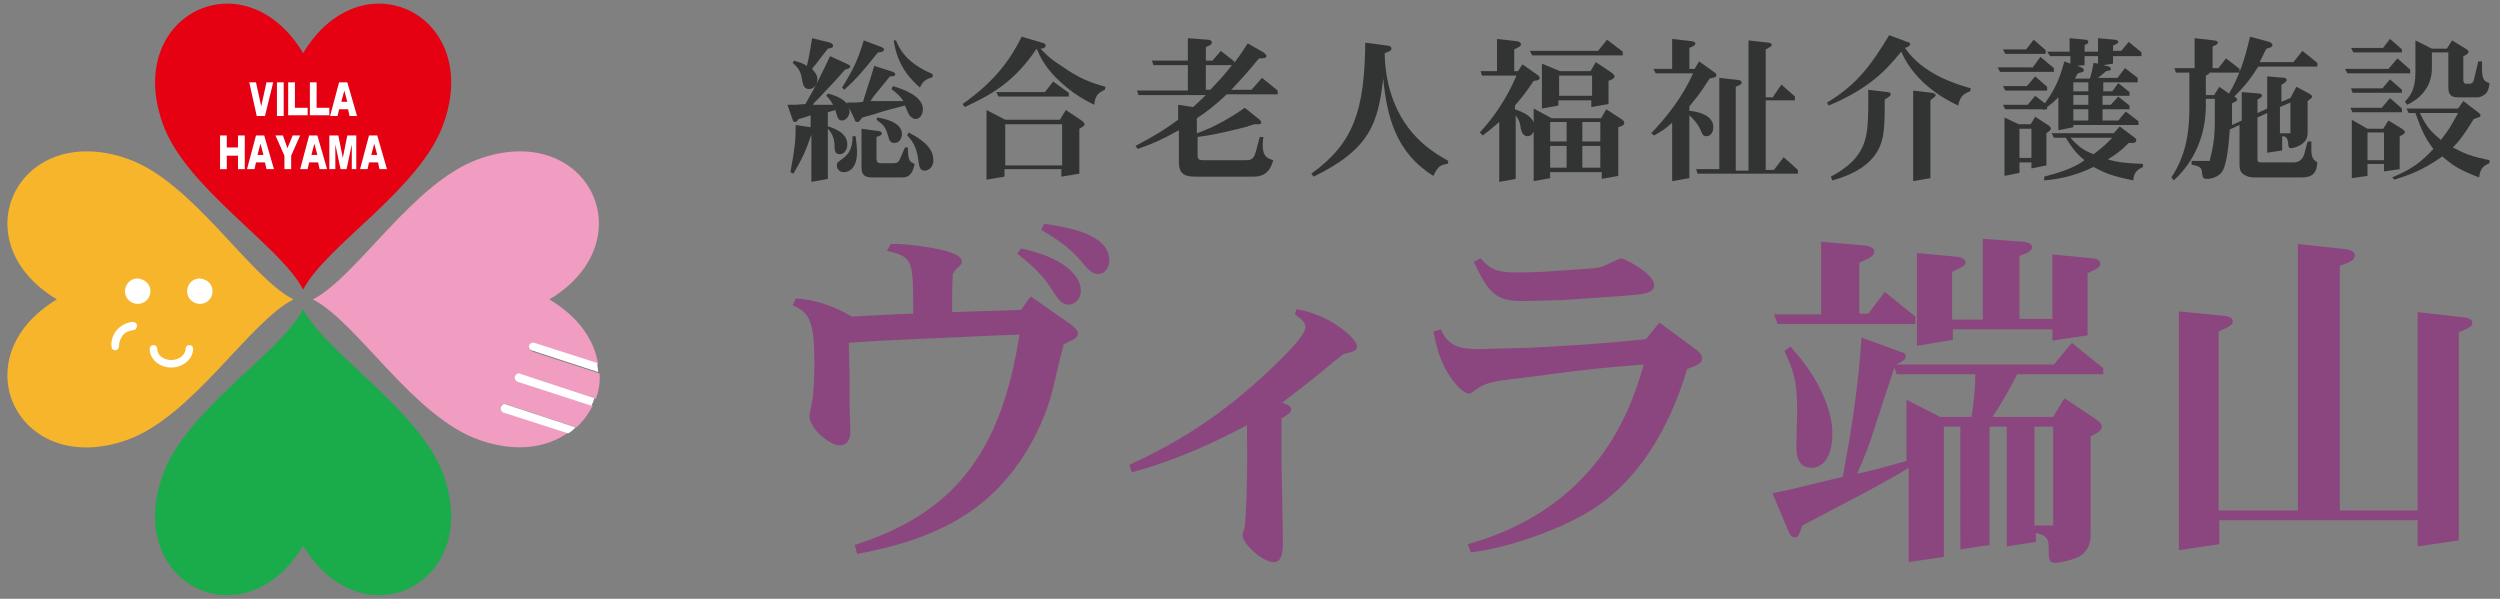
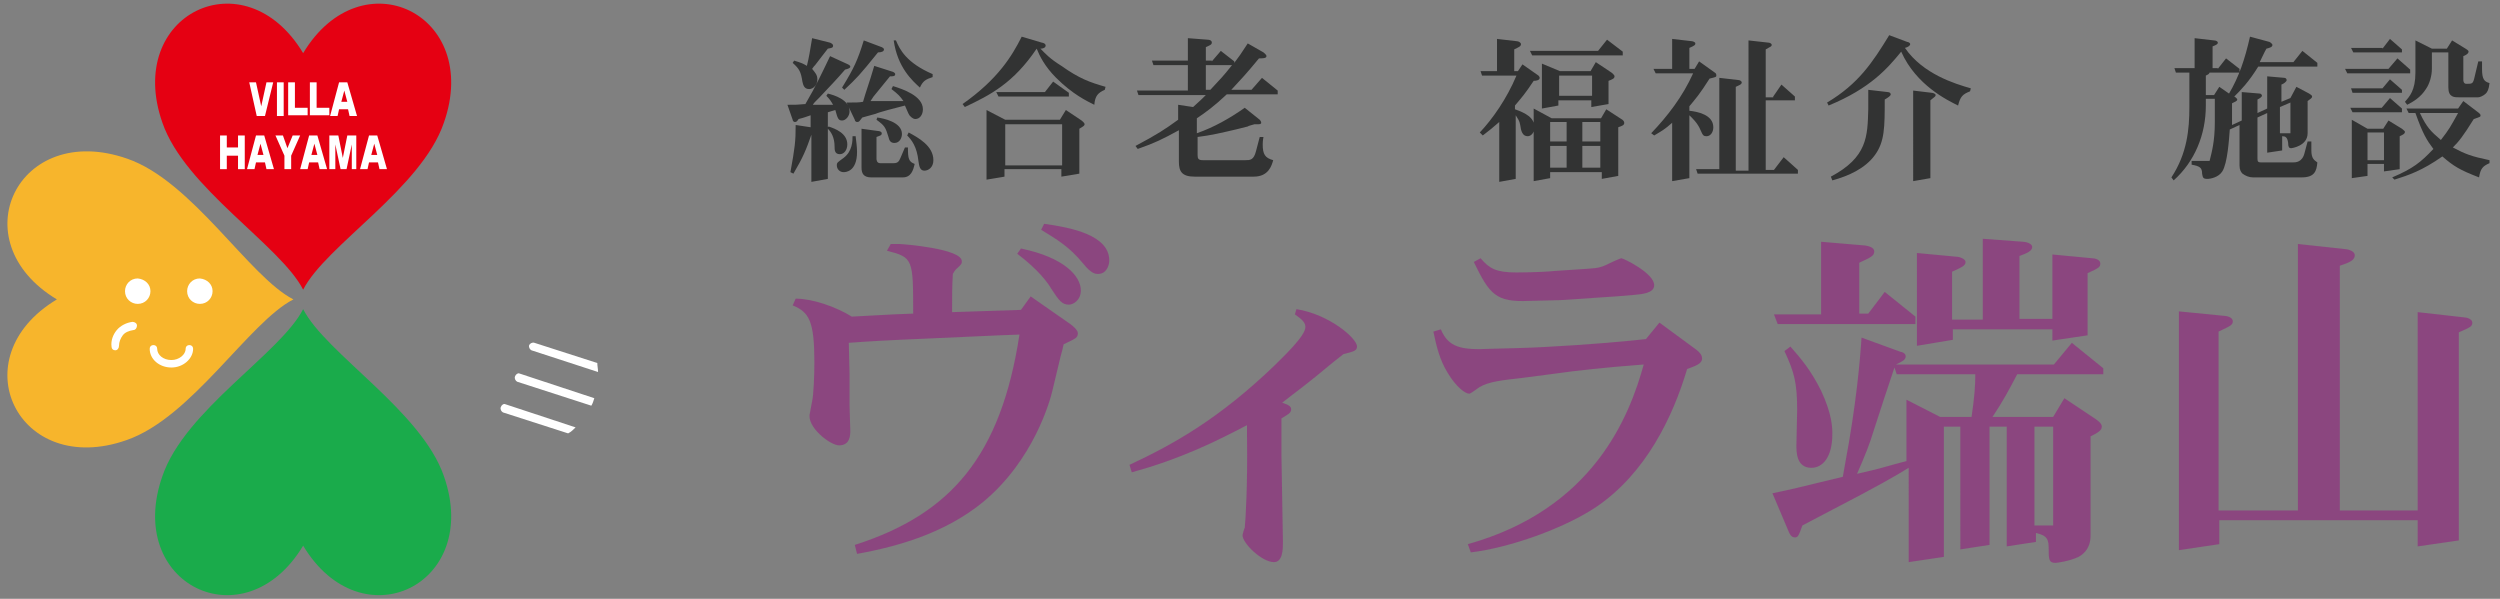
<svg xmlns="http://www.w3.org/2000/svg" version="1.1" id="レイヤー_1" x="0px" y="0px" viewBox="0 0 334 80" style="enable-background:new 0 0 334 80;" xml:space="preserve">
  <rect x="0" y="0" width="334" height="80" fill="#808080" stroke="none" />
  <style type="text/css">
	.st0{fill:#323333;}
	.st1{fill:#8B467F;}
	.st2{fill:#F7B52C;}
	.st3{fill:#1AAB4B;}
	.st4{fill:#E50012;}
	.st5{fill:#FFFFFF;}
	.st6{fill:#F09DC1;}
	.st7{fill-rule:evenodd;clip-rule:evenodd;fill:#FFFFFF;}
</style>
  <g>
    <g>
      <path class="st0" d="M113.3,8.6c0.2,0.1,0.3,0.2,0.3,0.3c0,0.2-0.3,0.3-0.7,0.4c-1.2,1.4-2,2.2-3.4,3.7l-0.5,0.5    c-0.1,0.1-0.3,0.3-0.4,0.5c0.3,0,0.9,0,1.2,0l1.5,0c-0.3-0.5-0.4-0.7-0.9-1.2l0.2-0.3c0.8,0.2,2.9,0.8,2.9,2.4    c0,0.6-0.5,1.2-1,1.2c-0.5,0-0.6-0.3-0.9-1.4c-0.3,0.1-0.4,0.1-1,0.3v2l0.1-0.1c0.9,0.3,2.5,0.9,2.5,2.4c0,0.7-0.4,1.3-1,1.3    c-0.7,0-0.7-0.6-0.7-1c0-1.3-0.5-2-0.9-2.4v6.7l-2.2,0.4V18h0c-0.7,2-1.1,3-2.4,5.2l-0.4-0.2c0.6-3.3,0.7-4.1,0.7-6.3l2,0.3v-1.6    c-0.6,0.2-0.8,0.3-1.6,0.5c-0.2,0.3-0.3,0.4-0.5,0.4c-0.1,0-0.3-0.1-0.3-0.3l-0.7-2c1.2,0,1.3,0,2.4-0.1c1.4-2.4,2.1-3.9,3.3-6.4    L113.3,8.6z M110.9,5.7c0.2,0.1,0.4,0.2,0.4,0.4c0,0.3-0.2,0.3-0.7,0.4l-0.7,0.9l-1,1.3c-0.1,0.1-0.2,0.2-0.4,0.5    c0.4,0.5,0.7,0.8,0.7,1.4c0,0.7-0.5,1.3-1.1,1.3c-0.7,0-0.8-0.6-0.9-1c-0.2-1.3-0.4-1.7-1.3-2.5l0.2-0.3c1,0.3,1.2,0.4,1.7,0.7    c0.3-1.2,0.4-1.9,0.7-3.7L110.9,5.7z M114.3,18.1c0.1,0.9,0.2,1.5,0.2,2.2c0,2.7-1.6,2.7-1.8,2.7c-0.5,0-0.9-0.4-0.9-0.9    c0-0.4,0.1-0.4,0.9-1c1.2-0.9,1.2-2.3,1.2-2.9H114.3z M117.8,6.3c0.2,0.1,0.3,0.2,0.3,0.3c0,0.3-0.4,0.4-0.8,0.4    c-2.5,3.1-2.8,3.4-4.5,5l-0.3-0.3c1.6-2.6,2.1-3.7,2.9-6.3L117.8,6.3z M119.3,9.6c0.2,0.1,0.3,0.2,0.3,0.3c0,0.3-0.3,0.3-0.7,0.3    l-2.2,2.7l-0.4,0.6l1.2,0l1.1,0l1.1,0c0.3,0,0.8,0,1,0c-0.5-0.7-0.7-0.9-1.6-1.6l0.2-0.4c1.3,0.4,4,1.3,4,3.1c0,0.7-0.4,1.3-1,1.3    c-0.4,0-0.7-0.4-0.8-0.5c-0.2-0.3-0.4-0.9-0.6-1.3c-1.2,0.3-3.5,0.9-3.9,1.1l-1.8,0.5c-0.4,0.5-0.4,0.6-0.7,0.6    c-0.1,0-0.3-0.1-0.3-0.3l-1.1-2.3c1.3,0,1.6,0,2.2-0.1l0.3-1c0.6-1.8,0.9-2.8,1.2-3.8L119.3,9.6z M120.9,19.7h0.4    c0,1.5,0.1,1.9,0.9,2.2c-0.2,0.9-0.5,1.8-1.6,1.8h-4.2c-1,0-1.3-0.5-1.3-1.3v-5.2l2.2,0.3c0.2,0,0.5,0.1,0.5,0.3    c0,0.3-0.2,0.3-0.7,0.5v2.9c0,0.1,0,0.6,0.5,0.6h1.8c0.5,0,0.7-0.2,0.9-0.7L120.9,19.7z M117.2,15.7c0.8,0.1,3.3,0.6,3.3,2.2    c0,0.5-0.3,1.2-1,1.2c-0.5,0-0.7-0.3-0.8-0.8c-0.4-1.3-0.5-1.5-1.6-2.3L117.2,15.7z M119.7,5.4c0.5,1.2,1.4,3,4.9,4.5l0,0.4    c-0.9,0.3-1.3,0.5-1.7,1.4c-1-0.9-3-2.7-3.5-6.3L119.7,5.4z M121.4,17.7c1.3,0.7,3.3,1.8,3.3,3.7c0,1-0.7,1.4-1.2,1.4    c-0.6,0-0.7-0.6-0.8-1.3c-0.2-1.9-0.9-2.8-1.5-3.4L121.4,17.7z" />
      <path class="st0" d="M139.2,5.7c0.1,0,0.5,0.1,0.5,0.4c0,0.1-0.1,0.4-0.7,0.4c0.7,0.7,1.2,1.3,2.8,2.3c2.4,1.7,3.8,2.2,5.9,2.8    l-0.1,0.4c-0.9,0.4-1.3,0.8-1.4,2c-1-0.5-2.9-1.4-5.1-3.6c-1.5-1.5-2.2-2.9-2.6-3.9c-3.1,4.6-6.2,6.2-9.6,7.8l-0.3-0.4    c4.7-3.3,6.6-6.4,7.9-9L139.2,5.7z M134.3,16h7.3l0.8-1.3l2.1,1.4c0.1,0.1,0.4,0.3,0.4,0.5c0,0.2-0.2,0.3-0.7,0.6v6l-2.4,0.4v-1    h-7.6v1l-2.4,0.4v-9.3L134.3,16z M139.6,12.3l1.1-1.4l2.1,1.5v0.5h-9.4l-0.3-0.6H139.6z M141.9,22.1v-5.5h-7.6v5.5H141.9z" />
      <path class="st0" d="M161.9,8.2l1.2-1.4l1.8,1.4v0.2c0.6-0.8,0.9-1.2,1.8-2.6l2.1,1.2c0.1,0.1,0.4,0.3,0.4,0.5    c0,0.3-0.5,0.3-1,0.3c-1.8,2.2-2.6,3-3.7,4.2h2.7l1.4-1.6l2.1,1.7v0.5h-6.8c-1.7,1.6-2.8,2.4-4,3.2v2c2.3-0.8,4.4-2,6.4-3.4l2,1.6    c0,0,0.2,0.2,0.2,0.4c0,0.2-0.3,0.2-0.4,0.2c-0.1,0-0.1,0-0.5,0c-0.3,0.1-0.8,0.2-0.9,0.3l-1.6,0.4c-1.7,0.4-3.4,0.8-5.1,1v2.4    c0,0.5,0.1,0.7,0.7,0.7h5.7c0.6,0,1.1,0,1.4-1.2l0.5-1.9h0.5c-0.1,0.5-0.1,0.9-0.1,1c0,1.3,0.3,1.8,1.4,2.1    c-0.2,0.7-0.6,2.2-2.6,2.2h-7.9c-1.7,0-2.1-0.7-2.1-2v-4.2c-2.2,1.2-3.2,1.7-5.5,2.5l-0.3-0.4c3-1.6,3.9-2.2,5.7-3.5v-2l2,0.3    c1-0.9,1.2-1.1,1.7-1.6h-9l-0.2-0.6h6.8V8.7h-4.6l-0.2-0.6h4.8v-3l2.6,0.2c0.3,0,0.6,0.1,0.6,0.4c0,0.3-0.4,0.4-0.8,0.6v1.8H161.9    z M161.1,12h0.6c1.5-1.6,1.7-1.8,2.9-3.3h-3.5V12z" />
-       <path class="st0" d="M185.4,6.1c0.3,0,0.5,0.2,0.5,0.4c0,0.3-0.4,0.4-0.9,0.6c0,0.2,0,2.1,0.5,4.2c1.6,6.6,5.9,9,8,10.2l-0.1,0.4    c-0.9,0.1-1.3,0.3-1.9,1.6c-5-3.1-6.2-7.9-6.7-13c-0.7,5.9-1.7,9.4-9.3,13.1l-0.3-0.4c5.7-4.1,7.1-8.5,7.2-17.5L185.4,6.1z" />
      <path class="st0" d="M202.6,5.5c0.3,0,0.6,0.2,0.6,0.4c0,0.3-0.3,0.4-0.9,0.7v2.9h0.5l0.6-0.9l2,1.4c0.2,0.1,0.3,0.3,0.3,0.4    c0,0.3-0.4,0.4-0.8,0.4c-1.2,1.8-1.5,2.1-2.5,3.3v0.5c1.4,0.5,2.6,1.1,2.6,2.4c0,0.8-0.5,1.2-0.9,1.2c-0.7,0-0.9-0.7-1-1.5    c-0.1-0.6-0.3-0.8-0.6-1.3v8.5l-2.2,0.4v-8c-0.9,0.8-1.3,1.1-2.2,1.8l-0.4-0.4c1.7-1.8,3.6-4.5,4.9-7.6H198l-0.2-0.6h2.2V5.2    L202.6,5.5z M213.5,6.8l1.2-1.5l2.1,1.6v0.5h-12.1l-0.3-0.6H213.5z M207.1,23v0.8l-2.2,0.4v-9.7l2.4,1.3h6.6l0.7-1.2l2,1.3    c0.2,0.1,0.4,0.3,0.4,0.5c0,0.3-0.2,0.4-0.8,0.6v6.5l-2.2,0.4V23H207.1z M208.4,9.5h4.1l0.7-1.2l2.1,1.4c0.1,0.1,0.4,0.3,0.4,0.5    c0,0.3-0.3,0.4-0.8,0.6v3.1l-2.3,0.4v-0.9h-4.4v0.7l-2.2,0.4v-6L208.4,9.5z M209.3,16.3h-2.2v2.6h2.2V16.3z M209.3,19.5h-2.2v2.9    h2.2V19.5z M212.7,12.8v-2.7h-4.4v2.7H212.7z M211.4,18.9h2.4v-2.6h-2.4V18.9z M211.4,22.4h2.4v-2.9h-2.4V22.4z" />
      <path class="st0" d="M220.6,17.8c2.2-2.3,4.2-4.9,5.6-8h-5l-0.3-0.6h2.5v-4l2.6,0.3c0.1,0,0.5,0.1,0.5,0.3c0,0.2-0.1,0.3-0.8,0.6    v2.8h0.7l0.6-1l2.1,1.5c0.2,0.1,0.2,0.3,0.2,0.4c0,0.2-0.1,0.2-0.9,0.4c-1.4,2.2-1.8,2.6-2.7,3.7v0.6c1,0.1,3.2,0.5,3.2,2.2    c0,0.7-0.4,1.2-0.9,1.2c-0.4,0-0.5-0.1-0.8-0.8c-0.4-1-1.2-1.7-1.5-2v8.4l-2.3,0.4v-7.8c-1,0.9-1.4,1.1-2.4,1.7L220.6,17.8z     M236.9,12.9l1.1-1.6l1.8,1.6v0.5h-3.9v9.3h1.1l1.3-1.7l1.9,1.7v0.5h-13.4l-0.2-0.6h3.1V10.4l2.6,0.3c0.2,0,0.4,0.2,0.4,0.3    c0,0.3-0.4,0.4-0.8,0.6v11.2h1.7V5.4l2.7,0.3c0.1,0,0.4,0.1,0.4,0.3s-0.1,0.2-0.8,0.6v6.4H236.9z" />
      <path class="st0" d="M254.8,5.6c0.1,0,0.4,0.1,0.4,0.3c0,0.2-0.3,0.4-0.7,0.5c2.4,3.5,6.7,4.8,8.8,5.4l-0.1,0.4    c-1,0.4-1.3,0.7-1.6,1.9c-1.4-0.7-5.6-2.7-7.6-7.2c-1.8,2.2-4.1,4.9-9.7,7.2l-0.2-0.4c4.2-2.5,6.1-5.4,8.3-9L254.8,5.6z     M252.2,12.3c0.3,0,0.4,0.2,0.4,0.3c0,0.2-0.3,0.4-0.8,0.7c0,3.7,0,5.6-1.3,7.4c-1.3,1.8-3.5,2.8-5.7,3.4l-0.2-0.5    c4.9-2.6,4.9-5.4,5-9l0-2.6L252.2,12.3z M258.1,12.4c0.1,0,0.5,0.1,0.5,0.3c0,0.2-0.1,0.2-0.7,0.7v10.4l-2.3,0.4V12.1L258.1,12.4z    " />
-       <path class="st0" d="M271.5,9.1l1.1-1.5l1.8,1.5v0.5h-7.2l-0.3-0.6H271.5z M270.8,11.5l1.1-1.3l1.6,1.4v0.5h-5.6l-0.3-0.6H270.8z     M270.9,14l1-1.2l1.3,1c1.6-2.2,2.1-3.8,2.6-5.6l0.8,0.3v-1h-2.7l-0.4-0.6h3V5.1l2.1,0.2c0.2,0,0.4,0.1,0.4,0.3    c0,0.2-0.2,0.3-0.5,0.4v0.9h1.8V5.1l2.2,0.2c0.2,0,0.5,0.1,0.5,0.3c0,0.2-0.3,0.3-0.7,0.5v0.7h1.1l1-1.2l1.7,1.4v0.5h-3.8v1    l-1.3,0.2l0.8,0.2C282,9,282,9.2,282,9.2c0,0.2,0,0.2-0.6,0.3c-0.5,0.4-0.6,0.5-1.1,0.9h2.6l1-1.3l1.7,1.3V11h-4.6v1.2h1.2    l0.8-1.1l1.5,1.2v0.5h-3.6V14h1.1l1-1.1l1.5,1.2v0.5h-3.6v1.5h2.1l1-1.2l1.7,1.3v0.5H277V17l-2,0.4v-4.4c-0.8,0.8-1,0.9-1.5,1.3    v0.3c-0.3,0-0.3,0-0.5,0.1l-0.1-0.1h-5l-0.3-0.6H270.9z M270.7,6.6l1-1.3l1.6,1.4v0.5h-5.4l-0.3-0.6H270.7z M269.7,16.6h1.6l0.6-1    l1.7,1.1c0.2,0.1,0.4,0.3,0.4,0.5c0,0.2-0.2,0.3-0.6,0.6v4.3l-2,0.4v-0.8h-1.6v1.4l-2,0.4v-7.8L269.7,16.6z M271.4,21.1v-3.9h-1.6    v3.9H271.4z M273.1,23.6c1.5-0.4,3.8-1,5.4-2.2c-0.5-0.4-1.4-1.1-2.5-3h-1.6l-0.3-0.6h8.3l0.8-0.9l2,1.5c0.2,0.1,0.2,0.3,0.2,0.4    c0,0.2-0.2,0.2-0.3,0.3h-0.7c-1.2,1.2-1.7,1.5-2.8,2.2c1.4,0.4,2.5,0.5,4.7,0.6v0.4c-1,0.5-1.2,0.9-1.3,1.8    c-2.4-0.5-3.5-0.8-5.3-1.8c-1.8,0.9-4,1.6-6.6,1.8L273.1,23.6z M276.6,18.4c1.2,1.3,1.8,1.7,3.1,2.2c1.6-1.2,1.9-1.6,2.5-2.2    H276.6z M279,12.2V11H277v1.2H279z M279,14v-1.3H277V14H279z M279,16.1v-1.5H277v1.5H279z M280.3,8.5v-1h-1.8v1.2l-1,0.1    c0.6,0.2,0.9,0.3,0.9,0.6c0,0.2-0.1,0.2-0.8,0.4c-0.2,0.4-0.3,0.5-0.4,0.7l0,0h2c0.3-0.9,0.3-1.1,0.5-2.1L280.3,8.5z" />
      <path class="st0" d="M296.3,9.2l1.1-1.4l1.8,1.4v0.5h-4c-0.1,0.2-0.1,0.2-0.5,0.4v2.6h1.1l0.7-1.1l1.3,0.9    c1.3-2.2,2.1-4.5,2.8-7.6l2.6,0.7c0.2,0.1,0.4,0.3,0.4,0.4c0,0.3-0.4,0.4-0.8,0.5c-0.3,0.5-0.4,0.8-0.9,1.8h4.5l1.2-1.5l2,1.6v0.5    h-7.9c-1.3,2.1-2.3,3.1-3.2,4c0.2,0.1,0.4,0.3,0.4,0.4c0,0.2-0.3,0.3-0.7,0.5v2.9l1.3-0.6v-3.8l2.4,0.2c0.2,0,0.3,0.2,0.3,0.3    c0,0.1-0.2,0.3-0.6,0.5v1.8l1.3-0.6v-4.3l2.3,0.2c0.2,0,0.3,0.2,0.3,0.3c0,0.2-0.4,0.5-0.7,0.6v2.3l1.2-0.5l0.8-1.5l1.7,0.9    c0.1,0.1,0.4,0.2,0.4,0.4c0,0.2-0.2,0.3-0.6,0.6v4.3c0,1.7-2.1,2-2.2,2c-0.3,0-0.4-0.2-0.4-0.7c-0.1-0.8-0.4-0.9-0.8-0.9v1.9    l-2,0.3v-5.3l-1.3,0.6v5.5c0,0.4,0.1,0.5,0.5,0.5h4.2c0.4,0,1.3,0,1.6-1.3l0.4-1.5h0.5c0,0.6,0,1,0,1.2c0,1.1,0.4,1.3,0.8,1.6    c-0.1,1.2-0.4,2-2.1,2H301c-0.5,0-1-0.2-1.4-0.5c-0.2-0.2-0.4-0.5-0.4-1.1v-5.4l-1.3,0.6c-0.1,1.3-0.3,4.5-1,5.6    c-0.5,0.8-1.6,1-2,1c-0.6,0-0.6-0.2-0.7-0.7c0-0.8-0.3-1-1.4-1.2v-0.5h2.4c0.3-1.2,0.7-2.6,0.7-5.2v-3.1h-1.2v0.9    c0,3.9-1.5,7.5-4.3,10l-0.3-0.4c2.1-3.2,2.4-6.4,2.4-9.4V9.7h-1.8l-0.2-0.6h2.7v-4l2.6,0.3c0.2,0,0.5,0.1,0.5,0.3    c0,0.2-0.2,0.3-0.7,0.5v2.9H296.3z M306,17.8v-4.1l-1.4,0.6v3.5H306z" />
      <path class="st0" d="M319.1,9.2l1.2-1.4l1.7,1.5v0.5h-8.4l-0.3-0.6H319.1z M318.3,6.5l1-1.3l1.6,1.4v0.4h-6.5l-0.3-0.6H318.3z     M318.3,11.8l1-1.2l1.6,1.4v0.4h-6.6l-0.2-0.6H318.3z M318.2,14.4l1.1-1.3l1.6,1.4V15h-6.6l-0.3-0.6H318.2z M319.1,16.1l1.8,1.1    c0.1,0.1,0.4,0.3,0.4,0.4c0,0.3-0.3,0.4-0.7,0.6v4.4l-2.1,0.3v-1h-2.2v1.6l-2.1,0.3V16l2.1,1.2h2.1L319.1,16.1z M316.3,21.4h2.2    v-3.7h-2.2V21.4z M319.6,23.7c2.8-1.2,3.8-2,5.5-3.8c-0.9-1.2-1.4-2-2.4-4.8h-0.9l-0.3-0.6h6.9l0.7-1l2.1,1.6    c0.1,0.1,0.2,0.2,0.2,0.3c0,0.2,0,0.2-0.9,0.5c-1.5,2.4-2,3-2.8,3.8c1.7,0.9,2.5,1.2,4.9,1.7l0,0.4c-0.9,0.4-1.2,0.7-1.4,1.9    c-2.6-1-3.4-1.5-4.9-2.8c-2.7,1.9-4.5,2.5-6.4,3.1L319.6,23.7z M329.4,6.5c0.1,0.1,0.4,0.2,0.4,0.4c0,0.2-0.2,0.4-0.7,0.6v3.2    c0,0.2,0.1,0.5,0.4,0.5c0.8,0,0.9,0,1.1-0.9l0.5-2.1h0.5c0,0.1,0,0.6,0,1c0,1.4,0.3,1.7,1,1.9c-0.1,0.9-0.3,1.2-0.5,1.4    c-0.3,0.3-0.8,0.5-1,0.5h-2.6c-0.6,0-1.4,0-1.4-1.3V7h-2.2v2.2c0,0.9-0.3,2-0.8,2.7c-0.7,1.1-1.7,1.7-2.5,2.1l-0.3-0.4    c0.6-0.7,1.4-1.5,1.4-3.9V5.4l2.2,1.1h2l0.7-1.1L329.4,6.5z M323.3,15.1c0.9,1.9,1.4,2.4,2.8,3.6c1.1-1.4,1.3-1.8,2.3-3.6H323.3z" />
    </g>
    <g>
      <path class="st1" d="M119,32.6c0.2,0,0.8,0,1.2,0c0.3,0,8.3,0.6,8.3,2.3c0,0.3,0,0.4-0.8,1.1c-0.1,0.1-0.3,0.4-0.4,0.6    c-0.1,1.8-0.1,2.7-0.1,5.1c0.8,0,2.4-0.1,3.1-0.1l6.1-0.2l1.3-1.8l5.3,3.7c0.3,0.2,1,0.8,1,1.2c0,0.6-0.2,0.7-1.9,1.5    c-0.1,0.5-0.3,1.3-0.4,1.6l-1.1,4.6c-0.3,1.3-2.5,9.3-9.3,14.9c-4.8,3.9-10.7,5.8-16.8,6.9l-0.3-1.2c12.8-4.1,19.5-11.8,22-28.1    l-2.7,0.1l-8.9,0.4c-7,0.3-8.4,0.4-11.2,0.6l0.1,4.1v4.3c0,0.5,0.1,2.9,0.1,3.3c0,0.6,0,2-1.5,2c-1.2,0-4.4-2.5-3.9-4.3l0.3-1.6    c0.2-0.8,0.3-3.6,0.3-5.2c0-5.5-0.7-6.7-2.9-7.6l0.4-0.9c2.3,0,5.4,1.1,7.5,2.4l5.6-0.3c0.6,0,2-0.1,2.6-0.1c0-7.3,0-7.5-3.5-8.4    L119,32.6z M136.4,33.2c5.8,1.2,8,3.7,8,5.6c0,1.3-1,1.9-1.6,1.9c-0.9,0-1.3-0.5-2.4-2.2c-0.4-0.7-1.7-2.5-4.5-4.6L136.4,33.2z     M139.5,29.9c3.6,0.5,8.7,1.5,8.7,4.9c0,0.7-0.4,1.8-1.5,1.8c-0.3,0-0.9,0-2-1.4c-1.9-2.3-3.5-3.2-5.6-4.5L139.5,29.9z" />
      <path class="st1" d="M173.2,41.3c4.4,0.7,8.1,3.9,8.1,5c0,0.6-0.6,0.7-1.8,1l-1.4,1.1c-3.7,3.1-4.9,3.9-6.8,5.4    c0.9,0.3,1.2,0.5,1.2,0.9c0,0.5-0.5,0.7-1.3,1.2c0,1.1,0,4,0,4.8l0.2,11.7c0,0.9,0,2.7-1.2,2.7c-1.6,0-4.2-2.5-4.2-3.6    c0-0.1,0.2-0.8,0.3-1c0.1-0.9,0.4-5.6,0.3-12.2v-1.5c-4,2.1-8.8,4.5-15.4,6.3l-0.3-1c6-2.8,12-6.2,19.3-13.2    c1.2-1.2,4.2-4,4.2-5.2c0-0.6-0.4-1-1.4-1.7L173.2,41.3z" />
      <path class="st1" d="M219.9,45.3l1.8-2.2l4.9,3.6c0.4,0.3,0.8,0.7,0.8,1.2c0,0.7-0.9,1-2,1.4c-1.9,6.4-5.5,13.9-12.1,18.4    c-4.3,2.9-11.7,5.5-16.8,6.1l-0.4-1.1c16.8-4.7,21.6-17.1,23.5-24c-5.3,0.4-8.9,0.8-11.7,1.2l-4.6,0.6c-2.7,0.3-4.4,0.5-5.6,1.2    c-0.2,0.1-1.2,0.9-1.4,0.9c-0.5,0-1.7-0.8-2.9-2.8c-1.1-1.8-1.5-3.6-1.9-5.5l1-0.3c1,2.4,2.7,2.8,6.6,2.6l3.8-0.1    c4-0.1,11.2-0.6,15.1-1L219.9,45.3z M204.3,40.2c-4.5,0.2-5.3-0.9-7.4-5.2l0.9-0.5c1.2,1.4,2.1,1.9,4.8,1.9c0,0,3.1,0,5.1-0.2    l4.5-0.3c1.5-0.1,1.8-0.2,3.2-0.9c0,0,1.1-0.5,1.2-0.5c0.3,0,4.4,2,4.4,3.6c0,1.1-1.7,1.2-2.7,1.3l-2.4,0.2    c-1.6,0.1-6.1,0.4-7.5,0.5L204.3,40.2z" />
      <path class="st1" d="M253.9,47c0.2,0,0.7,0.2,0.7,0.6c0,0.5-0.5,0.7-1.3,1.1h21.1l2.4-2.9l4.2,3.4V50h-11.5    c-1.1,2.1-1.9,3.6-3.3,5.7h8.1l1.5-2.5l4.2,2.8c0.4,0.3,0.8,0.6,0.8,1c0,0.5-0.5,0.8-1.5,1.3v13.2c0,0.5,0,2-1.6,2.9    c-1.3,0.6-2.9,0.8-3.1,0.8c-0.9,0-0.9-0.5-0.9-2.1c0-1.4-0.6-1.6-1.7-1.9v1.2l-3.9,0.6V57h-2.3v15.8l-3.9,0.6V57h-2.2v17.4    l-4.7,0.7V62.5c-1.6,1-4.4,2.6-10.2,5.6l-4,2.1c-0.5,1.4-0.6,1.6-1,1.6c-0.5,0-0.7-0.5-0.8-0.7l-2.2-5.2c2.9-0.6,3.6-0.8,6.5-1.5    l2.9-0.7l0.3-1.7c1.5-8,2-13.8,2.2-16.9L253.9,47z M249.2,32.8c0.6,0.1,1.2,0.3,1.2,0.8c0,0.6-0.5,0.8-2,1.5v6.8h1.2l2.2-2.9    l4.1,3.3v1h-18.4l-0.5-1.3h6.3v-9.7L249.2,32.8z M239.2,46.3c1.4,1.6,2.7,3.1,4.1,5.9c1.5,3.2,1.5,5,1.5,5.8    c0,3.1-1.3,4.5-2.8,4.5c-2,0-2-2.1-2-3c0-0.7,0.1-4,0.1-4.7c0-3.7-0.4-5.1-1.7-7.9L239.2,46.3z M253.4,50l-0.3-0.9    c-0.4,1.2-2.3,6.9-2.7,8.2c-0.6,2-1.2,3.5-2.3,6c3.1-0.7,3.3-0.8,5.1-1.3l1.5-0.4v-8.2l4.5,2.3h4.2c0.4-2.7,0.5-4.2,0.5-5.7H253.4    z M261.4,34.3c0.4,0,1.2,0.3,1.2,0.7c0,0.5-0.5,0.7-1.8,1.3v6.4h4.1V31.9l5.4,0.4c0.3,0,1.2,0.2,1.2,0.7s-0.6,0.8-1.7,1.2v8.4h4.4    V34l5.3,0.5c0.4,0,1.1,0.2,1.1,0.7c0,0.5-0.2,0.6-1.7,1.3v8.3l-4.7,0.7V44h-13.3v1.4l-4.8,0.8V33.8L261.4,34.3z M274.3,70.2V57    h-2.5v13.2H274.3z" />
      <path class="st1" d="M313.5,33.3c0.6,0.1,1.1,0.4,1.1,0.8c0,0.7-0.8,1-2,1.4v32.7H323V41.7l6.2,0.7c0.3,0,1.1,0.2,1.1,0.7    c0,0.5-0.2,0.6-1.8,1.3v27.8L323,73v-3.5h-26.5v3.2l-5.4,0.8V41.6l6.1,0.6c0.3,0,1.1,0.2,1.1,0.7c0,0.5-0.2,0.6-1.9,1.4v23.9H307    V32.6L313.5,33.3z" />
    </g>
  </g>
  <g>
    <path class="st2" d="M7.6,40c-13,7.8-5.2,23.9,9.3,18.8c8.7-3,16.4-15.8,22.3-18.8C33.3,37,25.7,24.2,17,21.2   C2.4,16.1-5.4,32.2,7.6,40z" />
    <path class="st3" d="M40.5,72.9c7.8,13,23.9,5.2,18.8-9.3c-3-8.7-15.8-16.4-18.8-22.3c-3,5.9-15.8,13.5-18.8,22.3   C16.6,78.1,32.7,85.9,40.5,72.9z" />
    <path class="st4" d="M40.5,7.1c-7.8-13-23.9-5.2-18.8,9.3c3,8.7,15.8,16.4,18.8,22.3c3-5.9,15.8-13.5,18.8-22.3   C64.4,1.9,48.3-5.9,40.5,7.1z" />
    <path class="st5" d="M15.4,46.8c-0.3,0-0.5-0.2-0.5-0.5c-0.1-0.8,0.2-1.6,0.7-2.2c0.5-0.6,1.3-1,2.1-1.1c0.3,0,0.6,0.2,0.6,0.5   c0,0.3-0.2,0.6-0.5,0.6c-0.6,0.1-1.1,0.3-1.4,0.7c-0.3,0.4-0.5,0.9-0.5,1.4C15.9,46.5,15.7,46.8,15.4,46.8   C15.4,46.8,15.4,46.8,15.4,46.8z" />
    <g>
-       <path class="st6" d="M70.8,46.2c0.1-0.3,0.4-0.4,0.7-0.3l8.4,2.7c-0.5-3.1-2.5-6.2-6.5-8.6c13-7.8,5.2-23.9-9.3-18.8    C55.3,24.2,47.7,37,41.8,40c5.9,3,13.5,15.8,22.3,18.8c4.9,1.7,9,1,11.8-1l-8.7-2.8c-0.3-0.1-0.4-0.4-0.3-0.7    c0.1-0.3,0.4-0.4,0.7-0.3l9.4,3.1c0.9-0.8,1.6-1.8,2.2-2.9L69.2,51c-0.3-0.1-0.4-0.4-0.3-0.7c0.1-0.3,0.4-0.4,0.7-0.3l10,3.3    c0.4-1.1,0.6-2.2,0.5-3.4l-8.9-2.9C70.8,46.8,70.7,46.5,70.8,46.2z" />
      <path class="st5" d="M71.4,45.8c-0.3-0.1-0.6,0.1-0.7,0.3c-0.1,0.3,0.1,0.6,0.3,0.7l8.9,2.9c0-0.4-0.1-0.8-0.1-1.2L71.4,45.8z" />
      <path class="st5" d="M68.8,50.3c-0.1,0.3,0.1,0.6,0.3,0.7l9.9,3.2c0.2-0.3,0.3-0.7,0.4-1l-10-3.3C69.2,49.8,68.9,50,68.8,50.3z" />
      <path class="st5" d="M66.9,54.4c-0.1,0.3,0.1,0.6,0.3,0.7l8.7,2.8c0.4-0.2,0.7-0.5,1-0.8L67.5,54C67.3,53.9,67,54.1,66.9,54.4z" />
    </g>
    <path class="st7" d="M20.1,38.9c0,0.9-0.7,1.7-1.7,1.7c-0.9,0-1.7-0.7-1.7-1.7c0-0.9,0.7-1.7,1.7-1.7C19.4,37.3,20.1,38,20.1,38.9z   " />
    <path class="st7" d="M28.4,38.9c0,0.9-0.7,1.7-1.7,1.7c-0.9,0-1.7-0.7-1.7-1.7c0-0.9,0.7-1.7,1.7-1.7C27.7,37.3,28.4,38,28.4,38.9z   " />
    <path class="st5" d="M22.9,49.1c-1.6,0-2.9-1.1-2.9-2.5c0-0.3,0.2-0.5,0.5-0.5s0.5,0.2,0.5,0.5c0,0.8,0.8,1.5,1.9,1.5   c1,0,1.9-0.7,1.9-1.5c0-0.3,0.2-0.5,0.5-0.5c0.3,0,0.5,0.2,0.5,0.5C25.8,47.9,24.5,49.1,22.9,49.1z" />
    <g>
      <path class="st5" d="M34.2,11l0.7,3.2l0.7-3.2h0.9l-1.1,4.5h-1.1L33.3,11H34.2z" />
      <path class="st5" d="M37.9,11v4.5H37V11H37.9z" />
-       <path class="st5" d="M39.4,11v3.4h1.7v1h-2.6V11H39.4z" />
+       <path class="st5" d="M39.4,11v3.4h1.7v1h-2.6V11z" />
      <path class="st5" d="M42.3,11v3.4H44v1h-2.6V11H42.3z" />
      <path class="st5" d="M47.7,15.5h-1l-0.2-0.9h-1.2l-0.2,0.9h-1l1.2-4.5h1.1L47.7,15.5z M45.6,13.6h0.8l-0.4-1.5L45.6,13.6z" />
      <path class="st5" d="M30.3,18.1v1.6h1.5v-1.6h0.9v4.5h-0.9v-1.8h-1.5v1.8h-0.9v-4.5H30.3z" />
      <path class="st5" d="M36.6,22.6h-1l-0.2-0.9h-1.2l-0.2,0.9h-1l1.2-4.5h1.1L36.6,22.6z M34.4,20.7h0.8l-0.4-1.5L34.4,20.7z" />
      <path class="st5" d="M38.4,19.8l0.7-1.7h1l-1.2,2.7v1.8h-0.9v-1.8l-1.2-2.7h1L38.4,19.8z" />
      <path class="st5" d="M43.7,22.6h-1l-0.2-0.9h-1.2l-0.2,0.9h-1l1.2-4.5h1.1L43.7,22.6z M41.6,20.7h0.8L42,19.2L41.6,20.7z" />
      <path class="st5" d="M46.3,22.6h-0.8l-0.7-3.3c0,0.2,0,1.1,0,1.3v2h-0.8v-4.5h1.2l0.6,3l0.6-3h1.2v4.5H47v-2c0-0.1,0-1.1,0-1.3    L46.3,22.6z" />
      <path class="st5" d="M51.7,22.6h-1l-0.2-0.9h-1.2l-0.2,0.9h-1l1.2-4.5h1.1L51.7,22.6z M49.6,20.7h0.8l-0.4-1.5L49.6,20.7z" />
    </g>
  </g>
</svg>